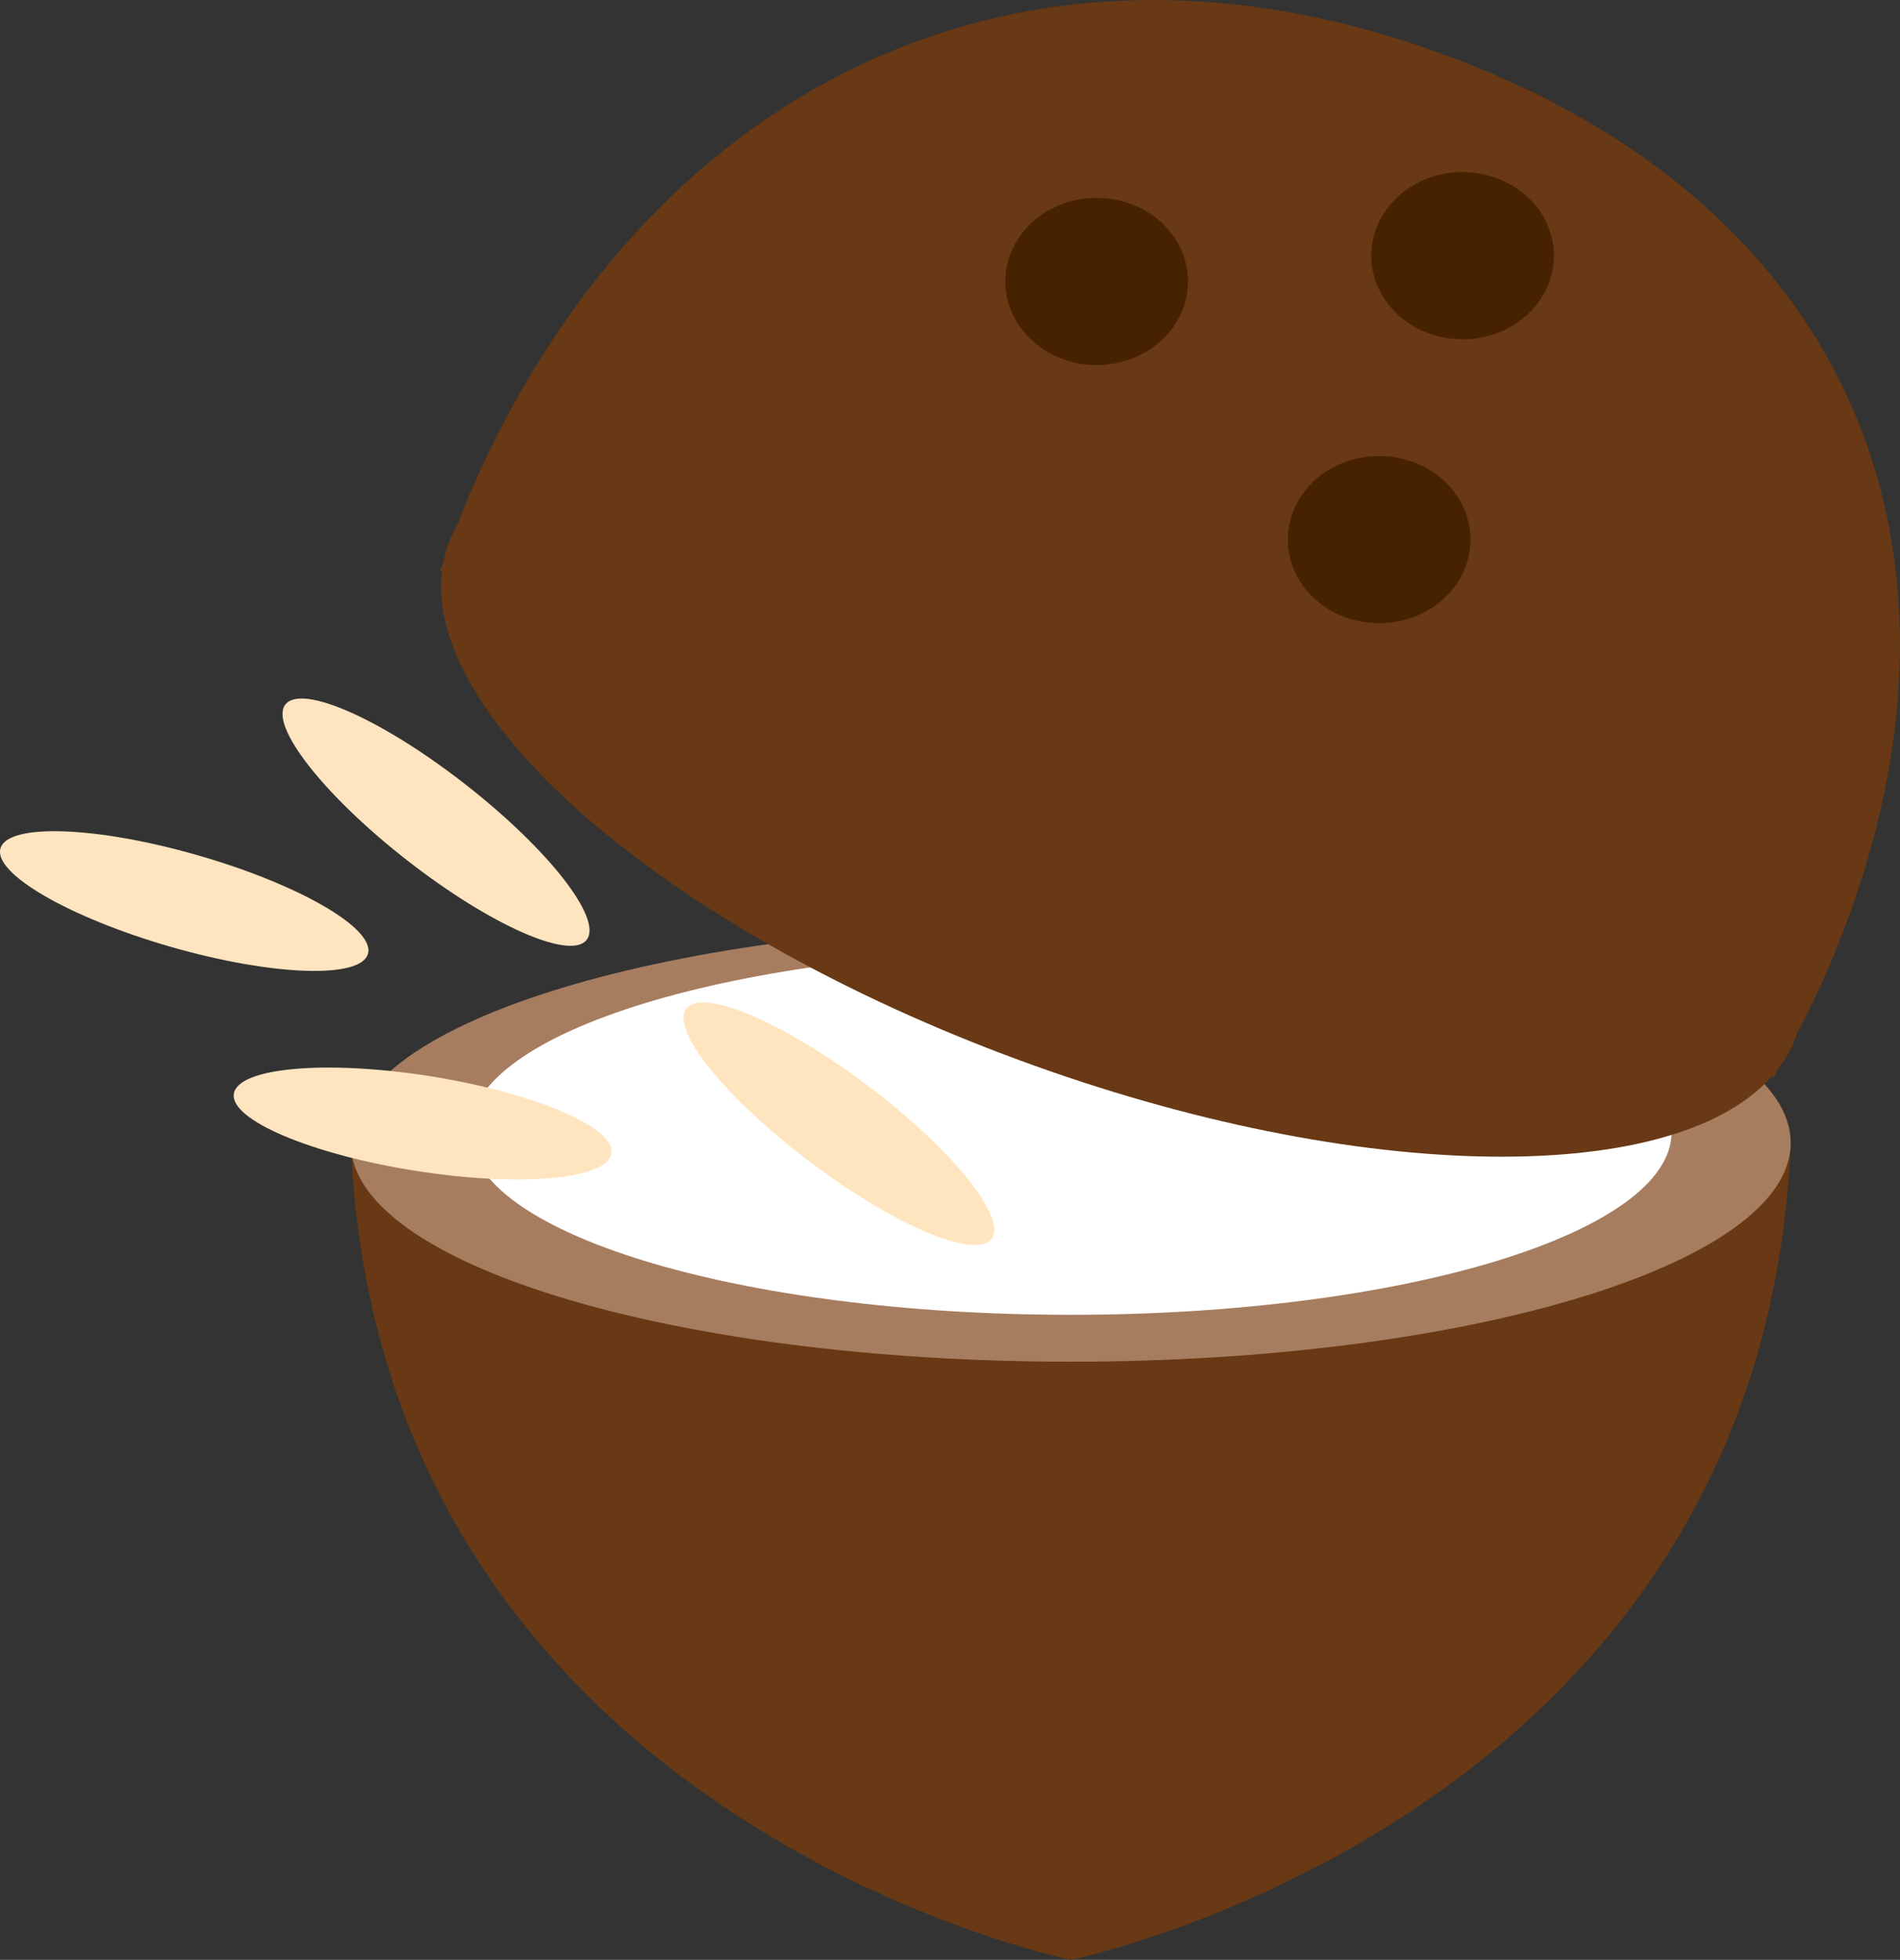
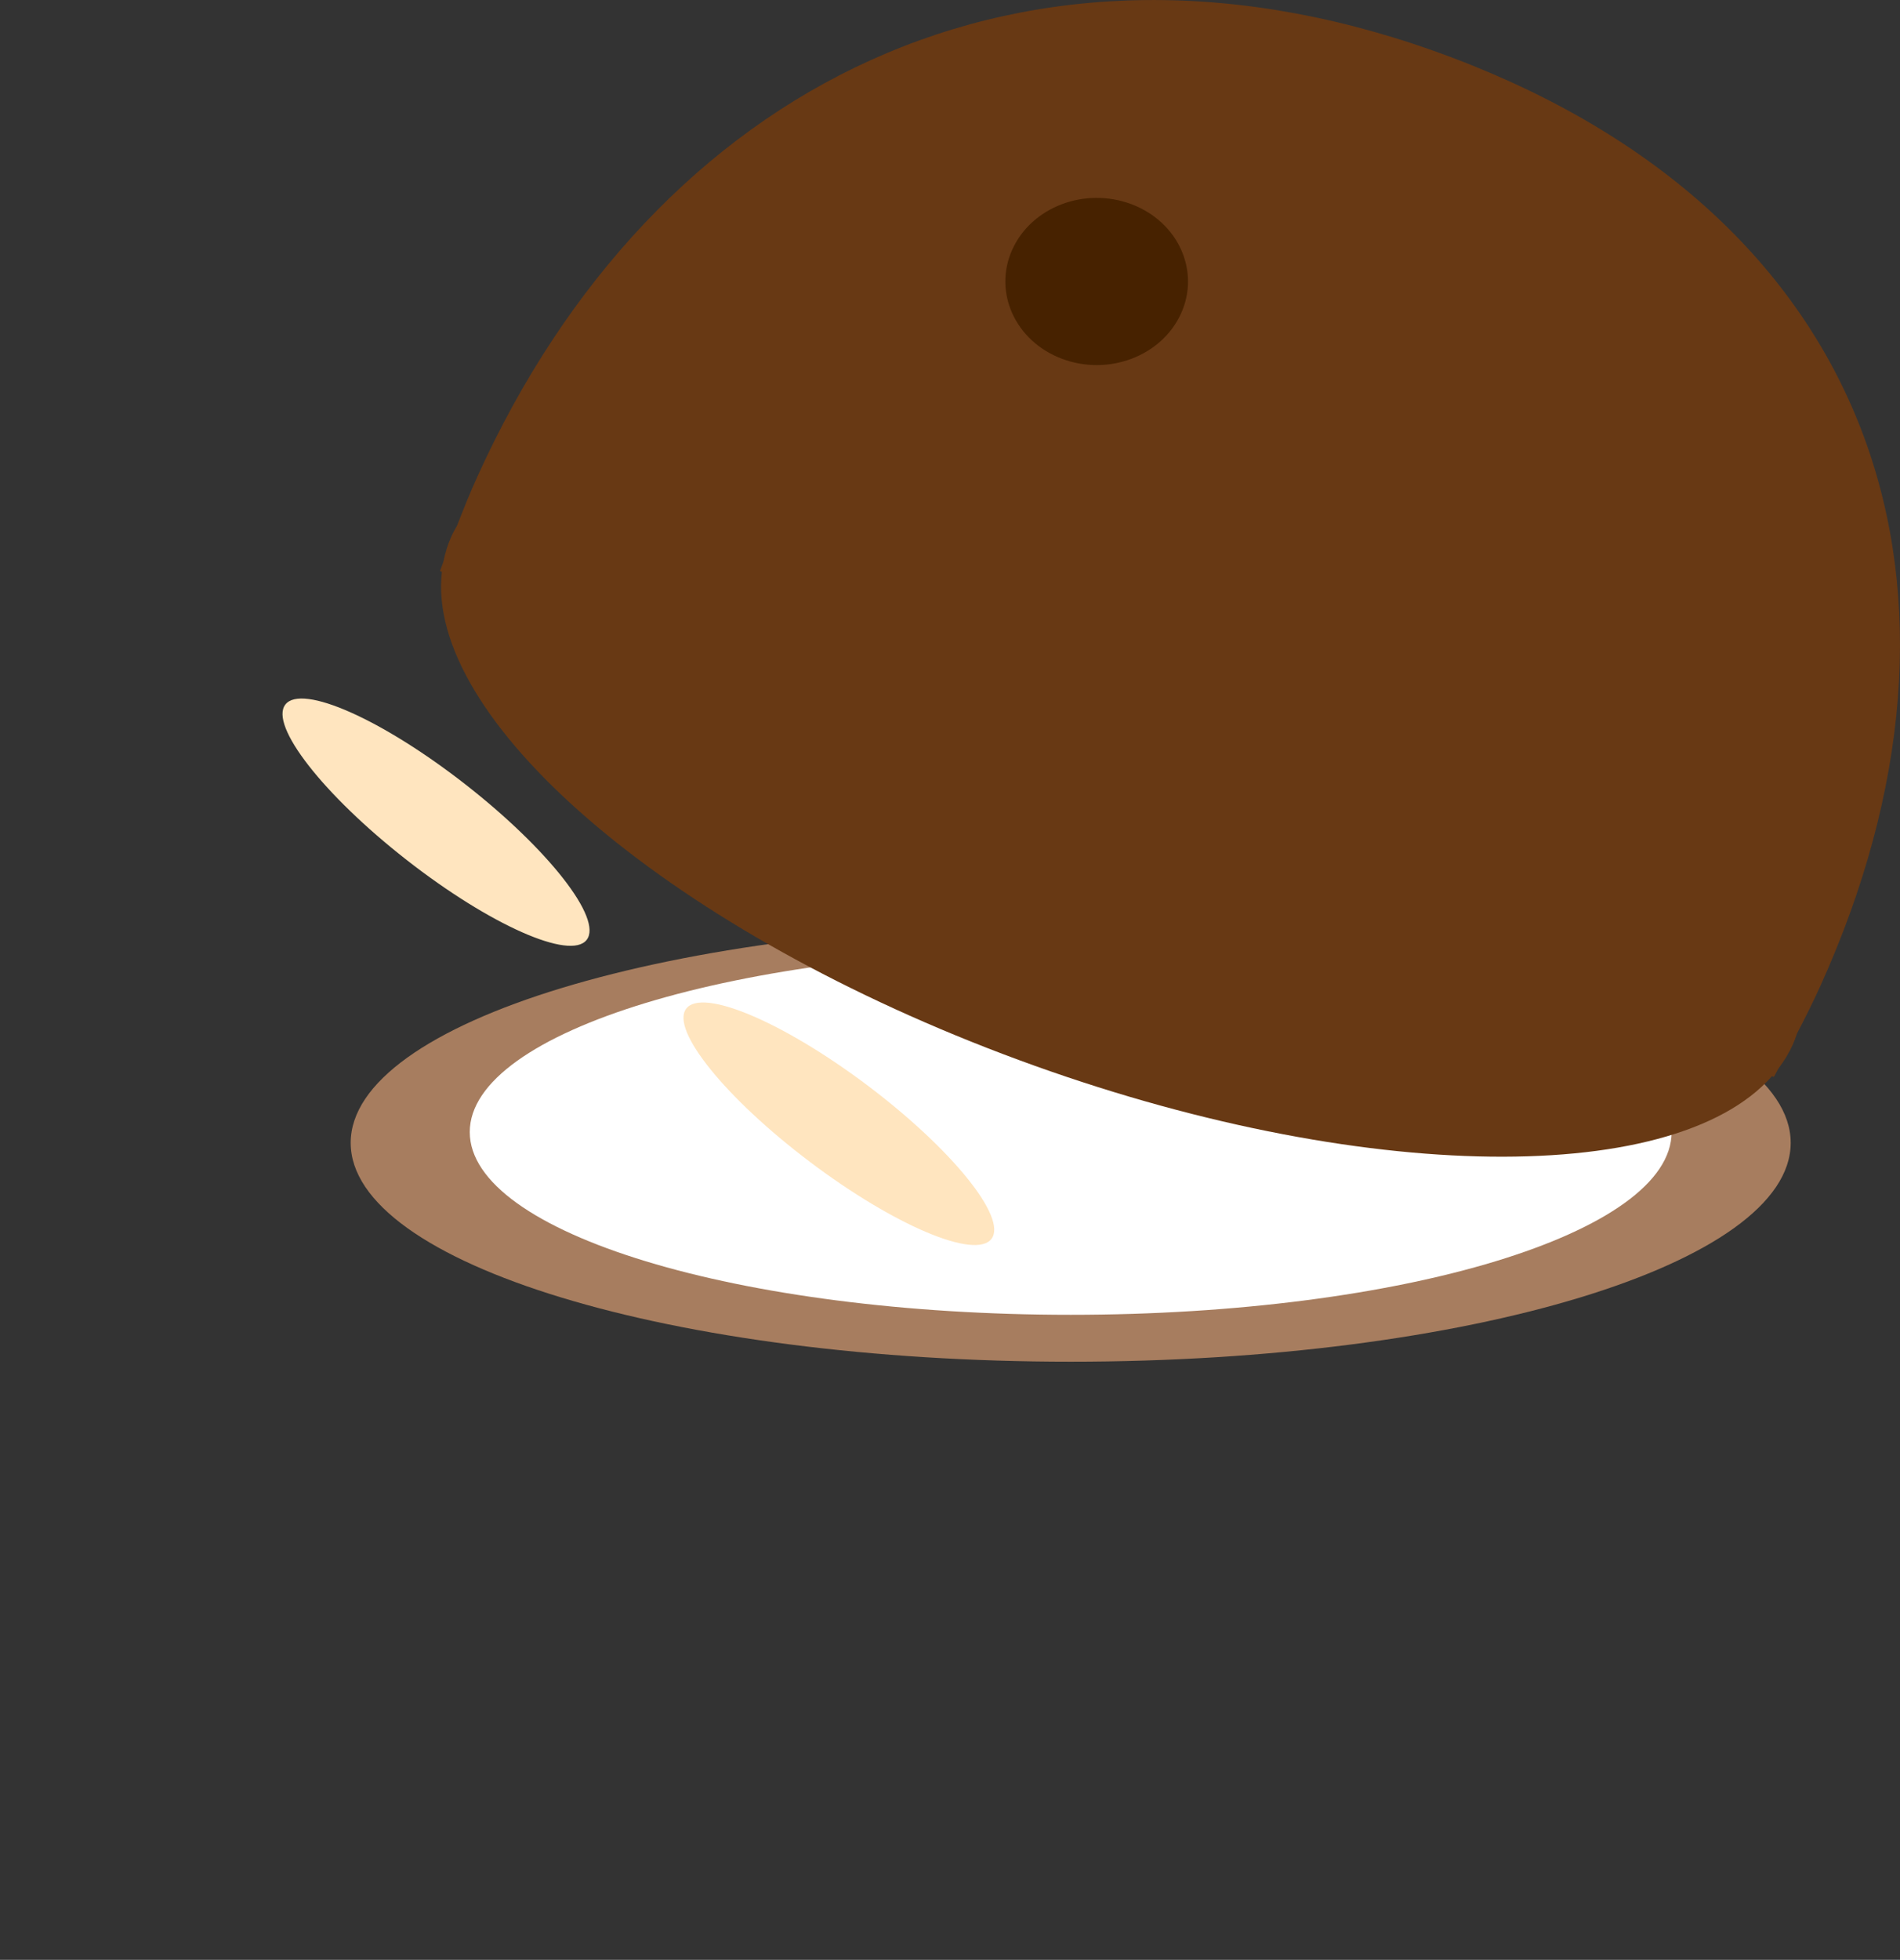
<svg xmlns="http://www.w3.org/2000/svg" version="1.1" id="Ebene_1" x="0px" y="0px" viewBox="0 0 25.291 26.078" style="enable-background:new 0 0 25.291 26.078;" xml:space="preserve">
  <rect x="0" y="0" width="25.291" height="26.078" fill="#333333" stroke="none" />
  <g>
-     <path style="fill:#683914;" d="M4.666,15.164c0.001,0.017,0.002,0.033,0.003,0.05c0.368,8.99,9.584,10.864,9.584,10.864   s9.215-1.874,9.583-10.864c0.001-0.017,0.002-0.033,0.003-0.05H4.666z" />
    <path style="fill:#A77D5F;" d="M14.252,18.119c5.293,0,9.584-1.304,9.584-2.912c0-1.609-4.291-2.913-9.584-2.913   s-9.584,1.304-9.584,2.913C4.668,16.815,8.959,18.119,14.252,18.119" />
    <path style="fill:#FFFFFF;" d="M14.252,17.495c4.418,0,7.999-1.089,7.999-2.432c0-1.341-3.581-2.43-7.999-2.43   s-7.999,1.089-7.999,2.43C6.253,16.406,9.834,17.495,14.252,17.495" />
    <path style="fill:#683914;" d="M24.229,13.124c2.358-5.21,0.814-10.19-4.882-12.351C13.65-1.385,8.71,1.137,6.352,6.347   C6.254,6.563,6.167,6.779,6.084,6.994C6.058,7.04,6.031,7.086,6.01,7.134C5.959,7.246,5.925,7.36,5.901,7.478   c-0.014,0.04-0.029,0.08-0.044,0.121l0.025,0.009c-0.223,1.938,2.922,4.694,7.467,6.417c4.546,1.724,8.899,1.81,10.238,0.295   l0.025,0.01c0.021-0.039,0.041-0.077,0.062-0.114c0.074-0.098,0.139-0.203,0.189-0.314c0.022-0.049,0.039-0.097,0.056-0.148   C24.026,13.549,24.131,13.34,24.229,13.124" />
    <path style="fill:#472200;" d="M14.133,4.773c0.62,0.235,1.331-0.034,1.588-0.602c0.257-0.568-0.038-1.218-0.658-1.453   c-0.62-0.235-1.331,0.034-1.588,0.602C13.218,3.887,13.513,4.538,14.133,4.773" />
-     <path style="fill:#472200;" d="M17.893,8.208c0.62,0.235,1.331-0.034,1.588-0.602c0.257-0.568-0.038-1.218-0.658-1.453   c-0.62-0.236-1.331,0.034-1.588,0.602C16.978,7.322,17.273,7.973,17.893,8.208" />
-     <path style="fill:#472200;" d="M19.004,4.43c0.62,0.235,1.331-0.034,1.588-0.602c0.257-0.568-0.038-1.218-0.658-1.453   c-0.62-0.236-1.331,0.034-1.588,0.602C18.089,3.544,18.384,4.195,19.004,4.43" />
-     <path style="fill:#FFE5BF;" d="M2.277,12.6c1.351,0.387,2.524,0.428,2.621,0.092c0.097-0.338-0.92-0.926-2.271-1.313   c-1.351-0.388-2.524-0.427-2.621-0.09C-0.09,11.625,0.926,12.211,2.277,12.6" />
-     <path style="fill:#FFE5BF;" d="M5.526,15.578c1.388,0.221,2.558,0.117,2.613-0.23C8.194,15,7.113,14.541,5.725,14.32   c-1.388-0.219-2.557-0.115-2.612,0.233C3.057,14.9,4.138,15.359,5.526,15.578" />
    <path style="fill:#FFE5BF;" d="M10.783,15.462c1.122,0.846,2.203,1.303,2.415,1.022s-0.527-1.194-1.649-2.04   c-1.122-0.845-2.203-1.303-2.415-1.022C8.922,13.702,9.661,14.616,10.783,15.462" />
    <path style="fill:#FFE5BF;" d="M5.412,11.442c1.107,0.865,2.181,1.342,2.397,1.064c0.217-0.277-0.505-1.203-1.613-2.068   c-1.107-0.865-2.18-1.342-2.397-1.064C3.582,9.651,4.305,10.577,5.412,11.442" />
  </g>
</svg>